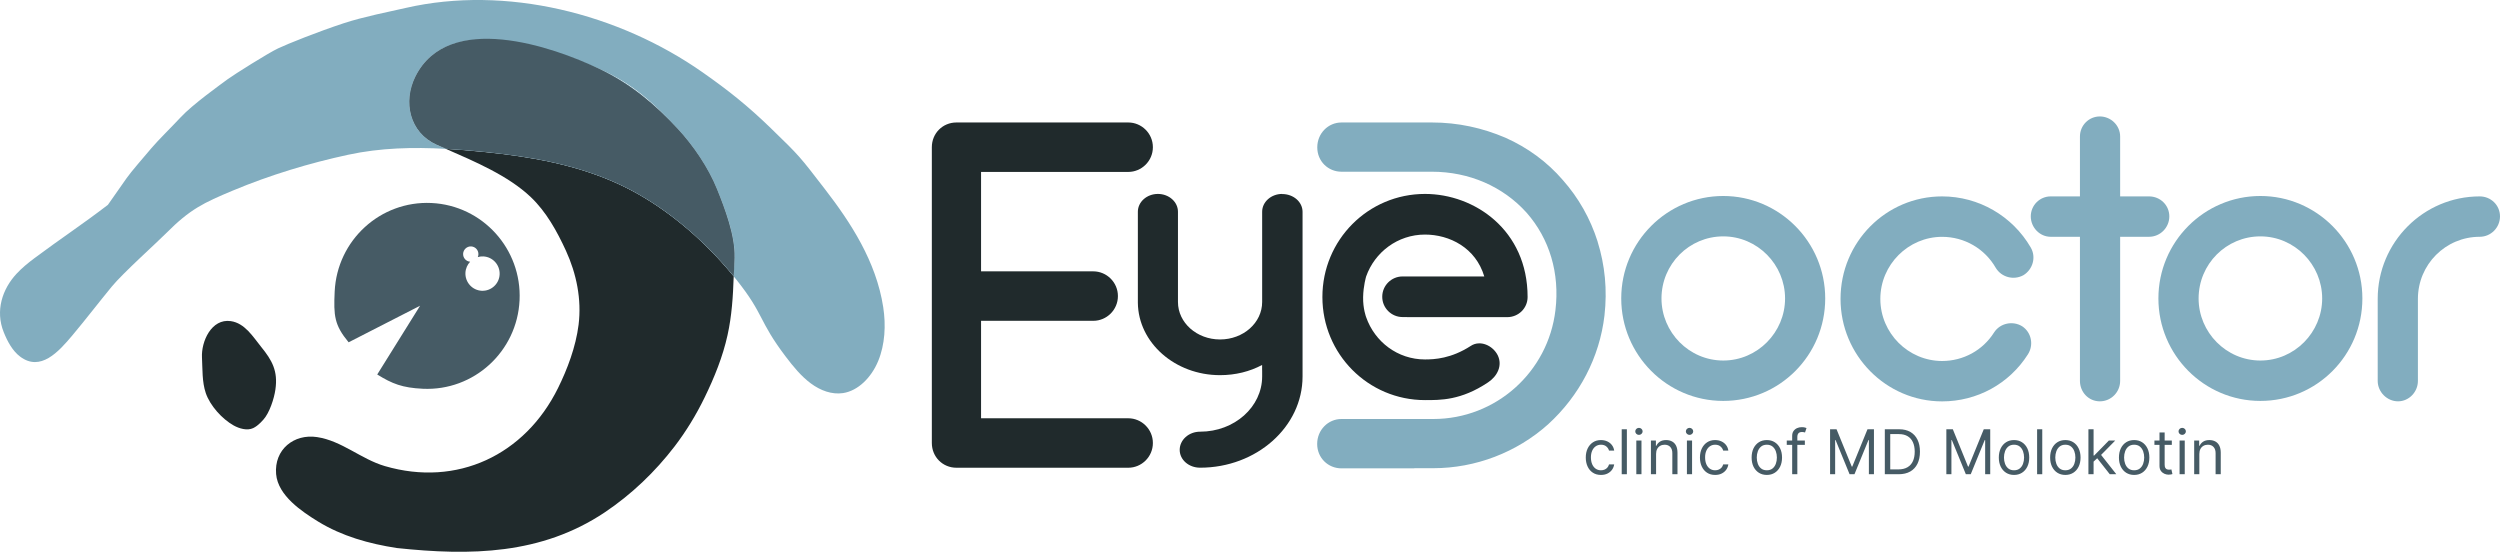
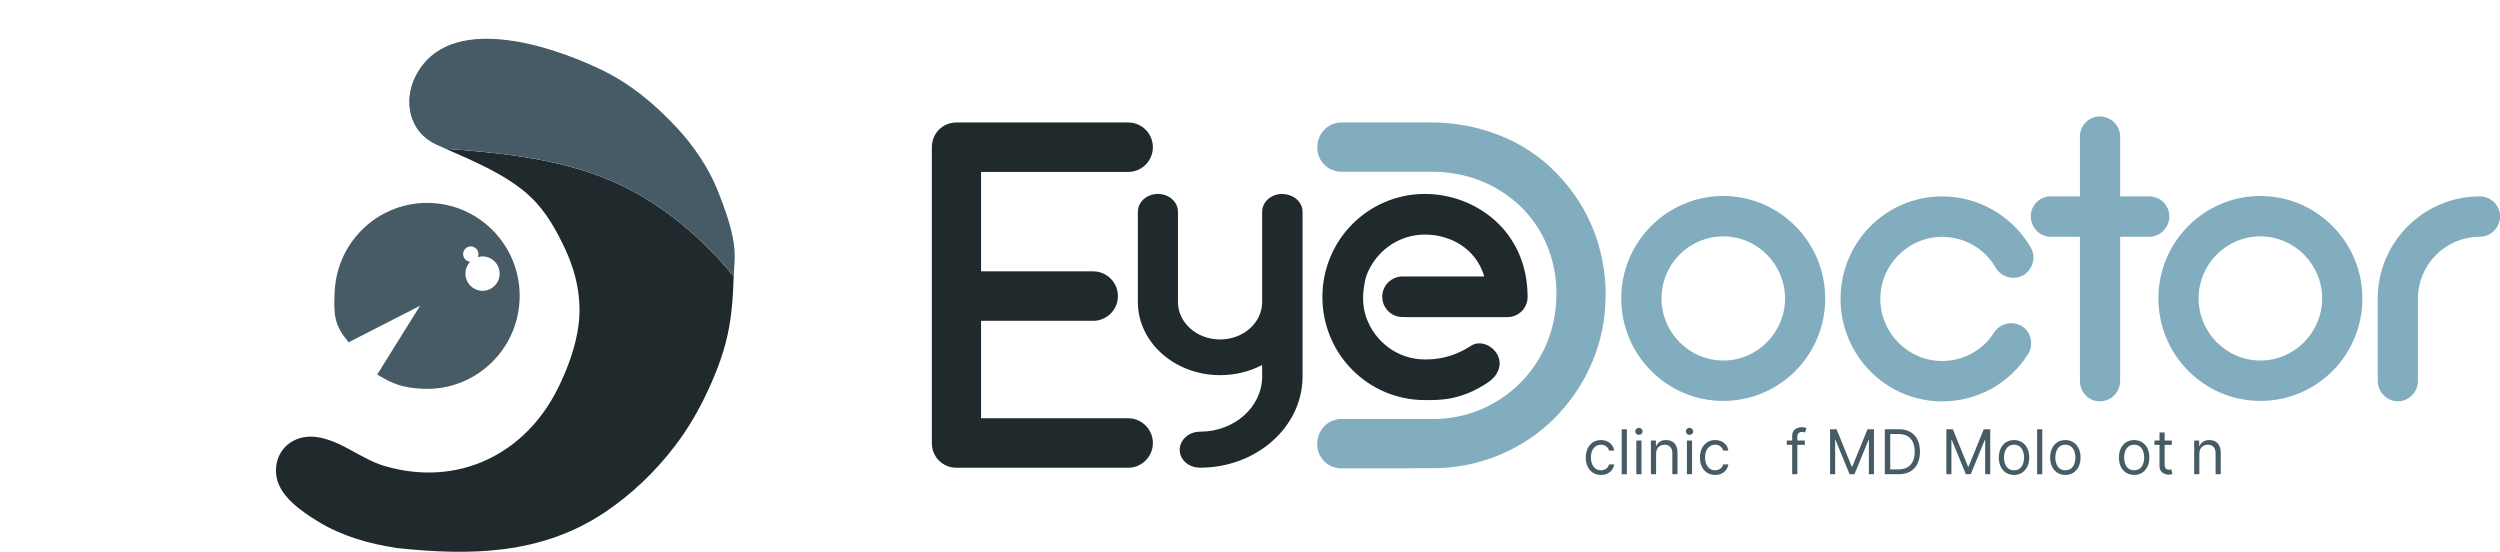
<svg xmlns="http://www.w3.org/2000/svg" width="222" height="49" viewBox="0 0 222 49" fill="none">
  <path d="M143.966 26.503C143.966 21.461 148.046 17.404 153.022 17.404C157.999 17.404 162.079 21.466 162.079 26.503C162.079 31.539 158.035 35.602 153.022 35.602C148.009 35.602 143.966 31.503 143.966 26.503ZM147.54 26.503C147.54 29.513 149.994 32.015 153.027 32.015C156.059 32.015 158.514 29.513 158.514 26.503C158.514 23.492 156.059 20.99 153.027 20.99C149.994 20.99 147.54 23.456 147.54 26.503Z" fill="#82ADBF" />
  <path d="M163.44 26.539C163.44 21.498 167.484 17.44 172.46 17.44C175.707 17.44 178.703 19.179 180.328 21.974C180.834 22.843 180.51 23.932 179.677 24.439C178.812 24.911 177.728 24.622 177.223 23.785C176.249 22.084 174.445 21.031 172.46 21.031C169.464 21.031 166.974 23.497 166.974 26.544C166.974 29.591 169.464 32.056 172.46 32.056C174.336 32.056 176.071 31.114 177.077 29.517C177.619 28.685 178.739 28.465 179.568 28.973C180.397 29.517 180.615 30.643 180.073 31.475C178.411 34.087 175.561 35.643 172.46 35.643C167.479 35.643 163.44 31.544 163.44 26.544V26.539Z" fill="#82ADBF" />
  <path d="M192.636 19.215C192.636 20.194 191.844 21.027 190.833 21.027H188.269V33.827C188.269 34.806 187.477 35.638 186.466 35.638C185.455 35.638 184.699 34.806 184.699 33.827V21.027H182.1C181.125 21.027 180.333 20.194 180.333 19.215C180.333 18.236 181.125 17.44 182.1 17.44H184.699V12.115C184.699 11.136 185.492 10.34 186.466 10.34C187.441 10.34 188.269 11.136 188.269 12.115V17.44H190.833C191.844 17.44 192.636 18.236 192.636 19.215Z" fill="#82ADBF" />
  <path d="M191.666 26.503C191.666 21.461 195.746 17.404 200.723 17.404C205.699 17.404 209.779 21.466 209.779 26.503C209.779 31.539 205.736 35.602 200.723 35.602C195.709 35.602 191.666 31.503 191.666 26.503ZM195.236 26.503C195.236 29.513 197.69 32.015 200.723 32.015C203.755 32.015 206.209 29.513 206.209 26.503C206.209 23.492 203.755 20.99 200.723 20.99C197.69 20.99 195.236 23.456 195.236 26.503Z" fill="#82ADBF" />
  <path d="M222 19.215C222 20.194 221.208 21.027 220.197 21.027C217.164 21.027 214.71 23.492 214.71 26.539V33.827C214.71 34.806 213.918 35.638 212.944 35.638C211.969 35.638 211.14 34.806 211.14 33.827V26.539C211.14 21.498 215.22 17.44 220.197 17.44C221.208 17.44 222 18.236 222 19.215Z" fill="#82ADBF" />
  <path d="M102.376 39.339C102.376 40.57 101.37 41.535 100.19 41.535H84.932C83.708 41.535 82.747 40.57 82.747 39.339V13.071C82.747 11.841 83.708 10.876 84.932 10.876H100.19C101.37 10.876 102.376 11.841 102.376 13.071C102.376 14.302 101.37 15.267 100.19 15.267H87.118V24.096H97.085C98.264 24.096 99.271 25.062 99.271 26.292C99.271 27.523 98.264 28.488 97.085 28.488H87.118V37.143H100.19C101.37 37.143 102.376 38.109 102.376 39.339Z" fill="#202A2C" />
  <path d="M113.859 17.221C112.88 17.221 112.079 17.93 112.079 18.803V26.818C112.079 28.662 110.408 30.144 108.341 30.144C106.274 30.144 104.603 28.657 104.603 26.818V18.803C104.603 17.93 103.806 17.221 102.822 17.221C101.839 17.221 101.042 17.93 101.042 18.803V26.882C101.078 30.437 104.343 33.314 108.336 33.314C109.716 33.314 110.986 32.99 112.075 32.409V32.871H112.079V33.429C112.079 36.137 109.616 38.333 106.57 38.333C105.554 38.333 104.757 39.074 104.757 39.948C104.757 40.821 105.554 41.531 106.57 41.531C111.569 41.531 115.667 37.916 115.667 33.433V18.813C115.667 17.939 114.87 17.23 113.85 17.23L113.859 17.221Z" fill="#202A2C" />
  <path d="M126.54 17.221C121.495 17.221 117.429 21.306 117.429 26.375C117.429 31.443 121.495 35.529 126.54 35.529C127.884 35.529 129.737 35.565 132.132 33.959C132.965 33.41 133.439 32.464 133.001 31.553C132.564 30.679 131.44 30.167 130.606 30.716C128.863 31.846 127.374 31.919 126.54 31.919C124.109 31.919 122.074 30.35 121.313 28.163C121.313 28.163 121.022 27.404 121.045 26.375C121.067 25.373 121.304 24.586 121.313 24.549C122.074 22.399 124.109 20.83 126.54 20.83C128.717 20.83 131.044 21.997 131.804 24.549H124.541C123.572 24.549 122.743 25.341 122.743 26.352C122.743 27.363 123.572 28.154 124.541 28.154H124.942C124.942 28.154 124.942 28.159 124.942 28.163H133.835C134.85 28.163 135.651 27.363 135.651 26.375C135.651 20.427 130.934 17.221 126.54 17.221Z" fill="#202A2C" />
  <path d="M141.871 21.457C141.22 19.403 140.173 17.564 138.78 15.99C137.386 14.371 135.647 13.103 133.684 12.23C131.64 11.356 129.464 10.876 127.155 10.876H119.128C117.939 10.876 116.974 11.845 116.974 13.085C116.974 14.325 117.939 15.249 119.128 15.249H127.155C130.465 15.249 133.466 16.562 135.556 18.881C137.6 21.201 138.515 24.261 138.124 27.541C137.473 33.054 132.815 37.207 127.283 37.207H119.123C117.935 37.207 116.965 38.182 116.965 39.422C116.965 40.661 117.935 41.59 119.123 41.59H125.593V41.576H127.283C131.025 41.576 134.682 40.176 137.468 37.683C140.255 35.144 142.04 31.736 142.477 28.017C142.736 25.743 142.522 23.557 141.867 21.457H141.871Z" fill="#82ADBF" />
-   <path d="M78.43 27.276C77.806 23.213 75.53 19.75 73.281 16.832C70.972 13.84 71.063 13.918 68.445 11.379C66.382 9.38 64.693 8.039 62.407 6.434C54.917 1.177 44.918 -1.325 36.044 0.701C34.623 1.026 32.283 1.484 30.516 2.065C28.212 2.824 25.576 3.881 24.692 4.297C23.832 4.7 20.786 6.617 20.207 7.042C19.661 7.449 17.107 9.265 16.041 10.418C15.294 11.223 14.047 12.445 13.459 13.14C12.699 14.041 11.647 15.24 11.242 15.821C10.837 16.402 9.58 18.191 9.58 18.191C7.363 19.892 5.218 21.31 3.042 22.939C2.495 23.346 1.949 23.794 1.471 24.307C0.205 25.67 -0.433 27.591 0.328 29.49C0.669 30.345 1.125 31.173 1.794 31.672C3.592 33.017 5.186 31.26 6.429 29.778C7.613 28.365 8.747 26.887 9.917 25.46C10.882 24.279 13.942 21.53 14.753 20.711C16.888 18.561 18.09 18.008 20.663 16.928C24 15.533 27.479 14.485 30.908 13.744C33.781 13.122 36.699 13.058 39.6 13.218C39.318 13.094 39.04 12.971 38.767 12.847C36.376 11.777 35.771 9.041 36.895 6.795C39.823 0.958 48.975 4.274 53.214 6.118C56.233 7.431 58.186 9.293 60.185 11.447C61.565 12.934 62.89 14.887 63.664 16.791C64.365 18.515 65.312 20.967 65.226 22.852C65.198 23.415 65.176 23.973 65.148 24.535C65.226 24.627 65.299 24.723 65.376 24.815C67.894 27.962 67.32 28.433 69.765 31.658C70.439 32.55 71.15 33.415 72.001 34.046C72.853 34.678 73.863 35.057 74.865 34.906C76.204 34.7 77.379 33.52 77.984 32.056C78.59 30.588 78.676 28.872 78.43 27.276Z" fill="#82ADBF" />
  <path d="M55.122 16.434C51.297 14.631 47.172 13.922 43.088 13.506C42.883 13.483 42.678 13.465 42.473 13.447C41.517 13.355 40.561 13.277 39.6 13.222C42.182 14.357 45.118 15.592 47.127 17.495C48.506 18.803 49.467 20.546 50.255 22.262C51.193 24.311 51.657 26.58 51.379 28.831C51.133 30.807 50.377 32.793 49.549 34.467C46.607 40.414 40.593 43.264 34.177 41.389C32.064 40.771 30.361 39.147 28.153 38.813C26.104 38.502 24.333 39.916 24.519 42.098C24.683 44.019 26.819 45.433 28.253 46.316C30.348 47.601 32.756 48.287 35.256 48.667C41.776 49.358 48.064 49.266 53.701 45.497C56.074 43.909 58.168 41.906 59.907 39.637C60.928 38.301 61.82 36.837 62.562 35.313C63.436 33.52 64.183 31.677 64.606 29.755C64.984 28.053 65.094 26.315 65.153 24.535C62.362 21.123 58.824 18.177 55.122 16.434Z" fill="#202A2C" />
  <path d="M65.226 22.848C65.312 20.963 64.365 18.515 63.664 16.786C62.895 14.883 61.565 12.93 60.185 11.443C58.186 9.288 55.964 7.358 53.214 6.113C49.016 4.21 39.823 0.953 36.895 6.79C35.771 9.037 36.376 11.772 38.767 12.843C39.04 12.966 39.318 13.085 39.6 13.213C40.561 13.268 41.517 13.346 42.473 13.437C42.678 13.456 42.883 13.479 43.088 13.497C47.172 13.913 51.297 14.627 55.122 16.425C58.824 18.168 62.362 21.114 65.153 24.526C65.18 23.964 65.203 23.401 65.23 22.843L65.226 22.848Z" fill="#82ADBF" />
  <path d="M65.226 22.848C65.28 20.935 64.365 18.515 63.664 16.786C62.895 14.883 61.565 12.93 60.185 11.443C58.186 9.288 56.037 7.467 53.214 6.113C49.048 4.114 39.823 0.953 36.895 6.79C35.771 9.037 36.376 11.772 38.767 12.843C39.04 12.966 39.318 13.085 39.6 13.213C40.561 13.268 41.517 13.346 42.473 13.437C42.678 13.456 42.883 13.479 43.088 13.497C47.172 13.913 51.297 14.627 55.122 16.425C58.824 18.168 62.362 21.114 65.153 24.526C65.18 23.964 65.194 24.046 65.23 22.843L65.226 22.848Z" fill="#465B65" />
-   <path d="M23.099 37.569C23.199 37.473 23.294 37.372 23.386 37.267C23.932 36.663 24.342 35.396 24.456 34.591C24.697 32.944 24.16 31.997 23.194 30.807C22.466 29.906 21.746 28.694 20.49 28.515C18.773 28.273 17.863 30.327 17.935 31.741C17.99 32.775 17.935 33.909 18.272 34.902C18.65 36.018 19.72 37.203 20.745 37.779C21.246 38.058 21.951 38.269 22.489 38.013C22.716 37.903 22.917 37.743 23.099 37.564V37.569Z" fill="#202A2C" />
  <path d="M38.311 18.026C33.776 17.815 29.933 21.333 29.719 25.89C29.619 28.035 29.687 28.863 30.958 30.396L37.305 27.148L33.498 33.255C34.833 34.083 35.73 34.435 37.546 34.522C42.081 34.733 45.924 31.215 46.138 26.658C46.348 22.102 42.846 18.241 38.311 18.026ZM42.778 25.821C41.94 25.78 41.294 25.066 41.33 24.224C41.348 23.84 41.508 23.497 41.749 23.241C41.385 23.213 41.107 22.898 41.125 22.532C41.143 22.166 41.458 21.864 41.836 21.882C42.214 21.901 42.5 22.216 42.482 22.596C42.482 22.678 42.459 22.756 42.428 22.829C42.582 22.783 42.751 22.761 42.919 22.77C43.757 22.811 44.404 23.524 44.367 24.366C44.331 25.208 43.616 25.858 42.778 25.821Z" fill="#465B65" />
  <path d="M142.167 42.174C141.888 42.174 141.647 42.108 141.445 41.975C141.243 41.843 141.088 41.66 140.98 41.427C140.871 41.195 140.817 40.929 140.817 40.63C140.817 40.326 140.872 40.057 140.983 39.825C141.096 39.591 141.252 39.408 141.453 39.277C141.655 39.144 141.89 39.078 142.159 39.078C142.369 39.078 142.558 39.117 142.726 39.195C142.894 39.273 143.032 39.382 143.139 39.523C143.246 39.663 143.313 39.827 143.339 40.014H142.881C142.846 39.877 142.769 39.757 142.648 39.651C142.529 39.545 142.369 39.491 142.167 39.491C141.988 39.491 141.832 39.538 141.697 39.632C141.564 39.724 141.46 39.855 141.385 40.024C141.311 40.191 141.274 40.388 141.274 40.614C141.274 40.846 141.311 41.047 141.383 41.219C141.457 41.39 141.56 41.523 141.694 41.618C141.828 41.713 141.986 41.761 142.167 41.761C142.286 41.761 142.394 41.74 142.491 41.698C142.588 41.657 142.67 41.597 142.737 41.519C142.805 41.441 142.853 41.347 142.881 41.238H143.339C143.313 41.415 143.249 41.574 143.147 41.716C143.046 41.856 142.912 41.968 142.745 42.051C142.58 42.133 142.387 42.174 142.167 42.174Z" fill="#465B65" />
  <path d="M144.466 38.119V42.111H144.008V38.119H144.466Z" fill="#465B65" />
  <path d="M145.305 42.111V39.117H145.763V42.111H145.305ZM145.538 38.618C145.449 38.618 145.372 38.587 145.307 38.526C145.244 38.465 145.212 38.392 145.212 38.306C145.212 38.22 145.244 38.147 145.307 38.086C145.372 38.025 145.449 37.994 145.538 37.994C145.627 37.994 145.703 38.025 145.767 38.086C145.831 38.147 145.864 38.22 145.864 38.306C145.864 38.392 145.831 38.465 145.767 38.526C145.703 38.587 145.627 38.618 145.538 38.618Z" fill="#465B65" />
  <path d="M147.06 40.31V42.111H146.602V39.117H147.044V39.585H147.083C147.153 39.433 147.259 39.311 147.401 39.218C147.543 39.125 147.727 39.078 147.952 39.078C148.154 39.078 148.33 39.12 148.482 39.203C148.633 39.285 148.751 39.41 148.835 39.577C148.919 39.744 148.961 39.954 148.961 40.209V42.111H148.503V40.24C148.503 40.005 148.442 39.822 148.321 39.69C148.199 39.558 148.032 39.491 147.82 39.491C147.674 39.491 147.543 39.523 147.428 39.587C147.314 39.651 147.224 39.744 147.158 39.866C147.093 39.988 147.06 40.136 147.06 40.31Z" fill="#465B65" />
  <path d="M149.798 42.111V39.117H150.256V42.111H149.798ZM150.031 38.618C149.941 38.618 149.864 38.587 149.8 38.526C149.736 38.465 149.705 38.392 149.705 38.306C149.705 38.22 149.736 38.147 149.8 38.086C149.864 38.025 149.941 37.994 150.031 37.994C150.12 37.994 150.196 38.025 150.26 38.086C150.324 38.147 150.357 38.22 150.357 38.306C150.357 38.392 150.324 38.465 150.26 38.526C150.196 38.587 150.12 38.618 150.031 38.618Z" fill="#465B65" />
  <path d="M152.305 42.174C152.026 42.174 151.785 42.108 151.583 41.975C151.382 41.843 151.226 41.66 151.118 41.427C151.009 41.195 150.955 40.929 150.955 40.63C150.955 40.326 151.01 40.057 151.122 39.825C151.234 39.591 151.391 39.408 151.591 39.277C151.793 39.144 152.028 39.078 152.297 39.078C152.507 39.078 152.696 39.117 152.864 39.195C153.032 39.273 153.17 39.382 153.277 39.523C153.385 39.663 153.451 39.827 153.477 40.014H153.019C152.984 39.877 152.907 39.757 152.786 39.651C152.667 39.545 152.507 39.491 152.305 39.491C152.127 39.491 151.97 39.538 151.836 39.632C151.702 39.724 151.598 39.855 151.523 40.024C151.45 40.191 151.413 40.388 151.413 40.614C151.413 40.846 151.449 41.047 151.521 41.219C151.595 41.39 151.699 41.523 151.832 41.618C151.966 41.713 152.124 41.761 152.305 41.761C152.424 41.761 152.532 41.74 152.629 41.698C152.726 41.657 152.808 41.597 152.876 41.519C152.943 41.441 152.991 41.347 153.019 41.238H153.477C153.451 41.415 153.387 41.574 153.285 41.716C153.184 41.856 153.05 41.968 152.883 42.051C152.718 42.133 152.525 42.174 152.305 42.174Z" fill="#465B65" />
-   <path d="M156.894 42.174C156.625 42.174 156.389 42.109 156.186 41.981C155.984 41.852 155.826 41.672 155.712 41.441C155.6 41.209 155.544 40.939 155.544 40.63C155.544 40.318 155.6 40.046 155.712 39.813C155.826 39.581 155.984 39.4 156.186 39.271C156.389 39.142 156.625 39.078 156.894 39.078C157.163 39.078 157.399 39.142 157.6 39.271C157.803 39.4 157.961 39.581 158.074 39.813C158.188 40.046 158.245 40.318 158.245 40.63C158.245 40.939 158.188 41.209 158.074 41.441C157.961 41.672 157.803 41.852 157.6 41.981C157.399 42.109 157.163 42.174 156.894 42.174ZM156.894 41.761C157.098 41.761 157.267 41.708 157.399 41.603C157.53 41.497 157.628 41.359 157.692 41.187C157.755 41.016 157.787 40.83 157.787 40.63C157.787 40.43 157.755 40.243 157.692 40.07C157.628 39.898 157.53 39.758 157.399 39.651C157.267 39.545 157.098 39.491 156.894 39.491C156.69 39.491 156.522 39.545 156.39 39.651C156.258 39.758 156.16 39.898 156.097 40.07C156.033 40.243 156.002 40.43 156.002 40.63C156.002 40.83 156.033 41.016 156.097 41.187C156.16 41.359 156.258 41.497 156.39 41.603C156.522 41.708 156.69 41.761 156.894 41.761Z" fill="#465B65" />
  <path d="M160.271 39.117V39.507H158.664V39.117H160.271ZM159.145 42.111V38.704C159.145 38.532 159.185 38.389 159.266 38.275C159.346 38.161 159.45 38.075 159.578 38.018C159.706 37.961 159.841 37.932 159.984 37.932C160.096 37.932 160.188 37.941 160.259 37.959C160.33 37.977 160.383 37.994 160.418 38.01L160.286 38.407C160.263 38.4 160.231 38.39 160.189 38.378C160.149 38.367 160.096 38.361 160.03 38.361C159.879 38.361 159.769 38.399 159.702 38.476C159.636 38.553 159.603 38.665 159.603 38.813V42.111H159.145Z" fill="#465B65" />
  <path d="M162.511 38.119H163.086L164.436 41.433H164.483L165.833 38.119H166.407V42.111H165.957V39.078H165.918L164.677 42.111H164.242L163 39.078H162.961V42.111H162.511V38.119Z" fill="#465B65" />
  <path d="M168.599 42.111H167.372V38.119H168.653C169.038 38.119 169.368 38.199 169.642 38.359C169.917 38.517 170.127 38.745 170.273 39.043C170.419 39.339 170.492 39.694 170.492 40.108C170.492 40.523 170.419 40.881 170.271 41.182C170.124 41.48 169.909 41.711 169.627 41.872C169.345 42.032 169.002 42.111 168.599 42.111ZM167.853 41.683H168.568C168.896 41.683 169.168 41.619 169.384 41.492C169.6 41.364 169.761 41.183 169.868 40.948C169.974 40.712 170.027 40.432 170.027 40.108C170.027 39.785 169.974 39.508 169.869 39.275C169.765 39.041 169.608 38.862 169.4 38.737C169.192 38.611 168.932 38.548 168.622 38.548H167.853V41.683Z" fill="#465B65" />
  <path d="M172.836 38.119H173.411L174.761 41.433H174.808L176.158 38.119H176.732V42.111H176.282V39.078H176.243L175.002 42.111H174.567L173.325 39.078H173.286V42.111H172.836V38.119Z" fill="#465B65" />
  <path d="M178.846 42.174C178.577 42.174 178.341 42.109 178.138 41.981C177.936 41.852 177.778 41.672 177.664 41.441C177.552 41.209 177.495 40.939 177.495 40.63C177.495 40.318 177.552 40.046 177.664 39.813C177.778 39.581 177.936 39.4 178.138 39.271C178.341 39.142 178.577 39.078 178.846 39.078C179.115 39.078 179.35 39.142 179.552 39.271C179.755 39.4 179.913 39.581 180.026 39.813C180.139 40.046 180.196 40.318 180.196 40.63C180.196 40.939 180.139 41.209 180.026 41.441C179.913 41.672 179.755 41.852 179.552 41.981C179.35 42.109 179.115 42.174 178.846 42.174ZM178.846 41.761C179.05 41.761 179.218 41.708 179.35 41.603C179.482 41.497 179.58 41.359 179.643 41.187C179.707 41.016 179.738 40.83 179.738 40.63C179.738 40.43 179.707 40.243 179.643 40.07C179.58 39.898 179.482 39.758 179.35 39.651C179.218 39.545 179.05 39.491 178.846 39.491C178.641 39.491 178.473 39.545 178.341 39.651C178.209 39.758 178.112 39.898 178.048 40.07C177.985 40.243 177.953 40.43 177.953 40.63C177.953 40.83 177.985 41.016 178.048 41.187C178.112 41.359 178.209 41.497 178.341 41.603C178.473 41.708 178.641 41.761 178.846 41.761Z" fill="#465B65" />
  <path d="M181.353 38.119V42.111H180.895V38.119H181.353Z" fill="#465B65" />
  <path d="M183.403 42.174C183.134 42.174 182.898 42.109 182.694 41.981C182.493 41.852 182.335 41.672 182.221 41.441C182.109 41.209 182.052 40.939 182.052 40.63C182.052 40.318 182.109 40.046 182.221 39.813C182.335 39.581 182.493 39.4 182.694 39.271C182.898 39.142 183.134 39.078 183.403 39.078C183.672 39.078 183.907 39.142 184.109 39.271C184.312 39.4 184.47 39.581 184.582 39.813C184.696 40.046 184.753 40.318 184.753 40.63C184.753 40.939 184.696 41.209 184.582 41.441C184.47 41.672 184.312 41.852 184.109 41.981C183.907 42.109 183.672 42.174 183.403 42.174ZM183.403 41.761C183.607 41.761 183.775 41.708 183.907 41.603C184.039 41.497 184.137 41.359 184.2 41.187C184.264 41.016 184.295 40.83 184.295 40.63C184.295 40.43 184.264 40.243 184.2 40.07C184.137 39.898 184.039 39.758 183.907 39.651C183.775 39.545 183.607 39.491 183.403 39.491C183.198 39.491 183.03 39.545 182.898 39.651C182.766 39.758 182.669 39.898 182.605 40.07C182.542 40.243 182.51 40.43 182.51 40.63C182.51 40.83 182.542 41.016 182.605 41.187C182.669 41.359 182.766 41.497 182.898 41.603C183.03 41.708 183.198 41.761 183.403 41.761Z" fill="#465B65" />
-   <path d="M185.879 41.02L185.871 40.451H185.964L187.268 39.117H187.835L186.446 40.529H186.407L185.879 41.02ZM185.452 42.111V38.119H185.91V42.111H185.452ZM187.346 42.111L186.182 40.63L186.508 40.31L187.928 42.111H187.346Z" fill="#465B65" />
  <path d="M189.512 42.174C189.243 42.174 189.007 42.109 188.804 41.981C188.602 41.852 188.444 41.672 188.331 41.441C188.218 41.209 188.162 40.939 188.162 40.63C188.162 40.318 188.218 40.046 188.331 39.813C188.444 39.581 188.602 39.4 188.804 39.271C189.007 39.142 189.243 39.078 189.512 39.078C189.781 39.078 190.017 39.142 190.219 39.271C190.422 39.4 190.579 39.581 190.692 39.813C190.806 40.046 190.863 40.318 190.863 40.63C190.863 40.939 190.806 41.209 190.692 41.441C190.579 41.672 190.422 41.852 190.219 41.981C190.017 42.109 189.781 42.174 189.512 42.174ZM189.512 41.761C189.717 41.761 189.885 41.708 190.017 41.603C190.149 41.497 190.246 41.359 190.31 41.187C190.373 41.016 190.405 40.83 190.405 40.63C190.405 40.43 190.373 40.243 190.31 40.07C190.246 39.898 190.149 39.758 190.017 39.651C189.885 39.545 189.717 39.491 189.512 39.491C189.308 39.491 189.14 39.545 189.008 39.651C188.876 39.758 188.778 39.898 188.715 40.07C188.651 40.243 188.62 40.43 188.62 40.63C188.62 40.83 188.651 41.016 188.715 41.187C188.778 41.359 188.876 41.497 189.008 41.603C189.14 41.708 189.308 41.761 189.512 41.761Z" fill="#465B65" />
  <path d="M192.858 39.117V39.507H191.313V39.117H192.858ZM191.764 38.4H192.221V41.254C192.221 41.384 192.24 41.481 192.278 41.546C192.317 41.61 192.366 41.653 192.425 41.675C192.486 41.696 192.55 41.706 192.617 41.706C192.668 41.706 192.709 41.703 192.741 41.698C192.774 41.692 192.8 41.687 192.819 41.683L192.912 42.096C192.881 42.108 192.838 42.119 192.782 42.131C192.727 42.144 192.656 42.151 192.571 42.151C192.441 42.151 192.315 42.123 192.19 42.067C192.068 42.011 191.965 41.926 191.884 41.811C191.804 41.697 191.764 41.553 191.764 41.379V38.4Z" fill="#465B65" />
-   <path d="M193.547 42.111V39.117H194.005V42.111H193.547ZM193.78 38.618C193.69 38.618 193.613 38.587 193.549 38.526C193.485 38.465 193.454 38.392 193.454 38.306C193.454 38.22 193.485 38.147 193.549 38.086C193.613 38.025 193.69 37.994 193.78 37.994C193.869 37.994 193.945 38.025 194.009 38.086C194.073 38.147 194.106 38.22 194.106 38.306C194.106 38.392 194.073 38.465 194.009 38.526C193.945 38.587 193.869 38.618 193.78 38.618Z" fill="#465B65" />
  <path d="M195.301 40.31V42.111H194.843V39.117H195.286V39.585H195.325C195.394 39.433 195.5 39.311 195.643 39.218C195.785 39.125 195.969 39.078 196.194 39.078C196.396 39.078 196.572 39.12 196.724 39.203C196.875 39.285 196.993 39.41 197.077 39.577C197.161 39.744 197.203 39.954 197.203 40.209V42.111H196.745V40.24C196.745 40.005 196.684 39.822 196.562 39.69C196.441 39.558 196.274 39.491 196.062 39.491C195.916 39.491 195.785 39.523 195.67 39.587C195.556 39.651 195.466 39.744 195.4 39.866C195.334 39.988 195.301 40.136 195.301 40.31Z" fill="#465B65" />
</svg>